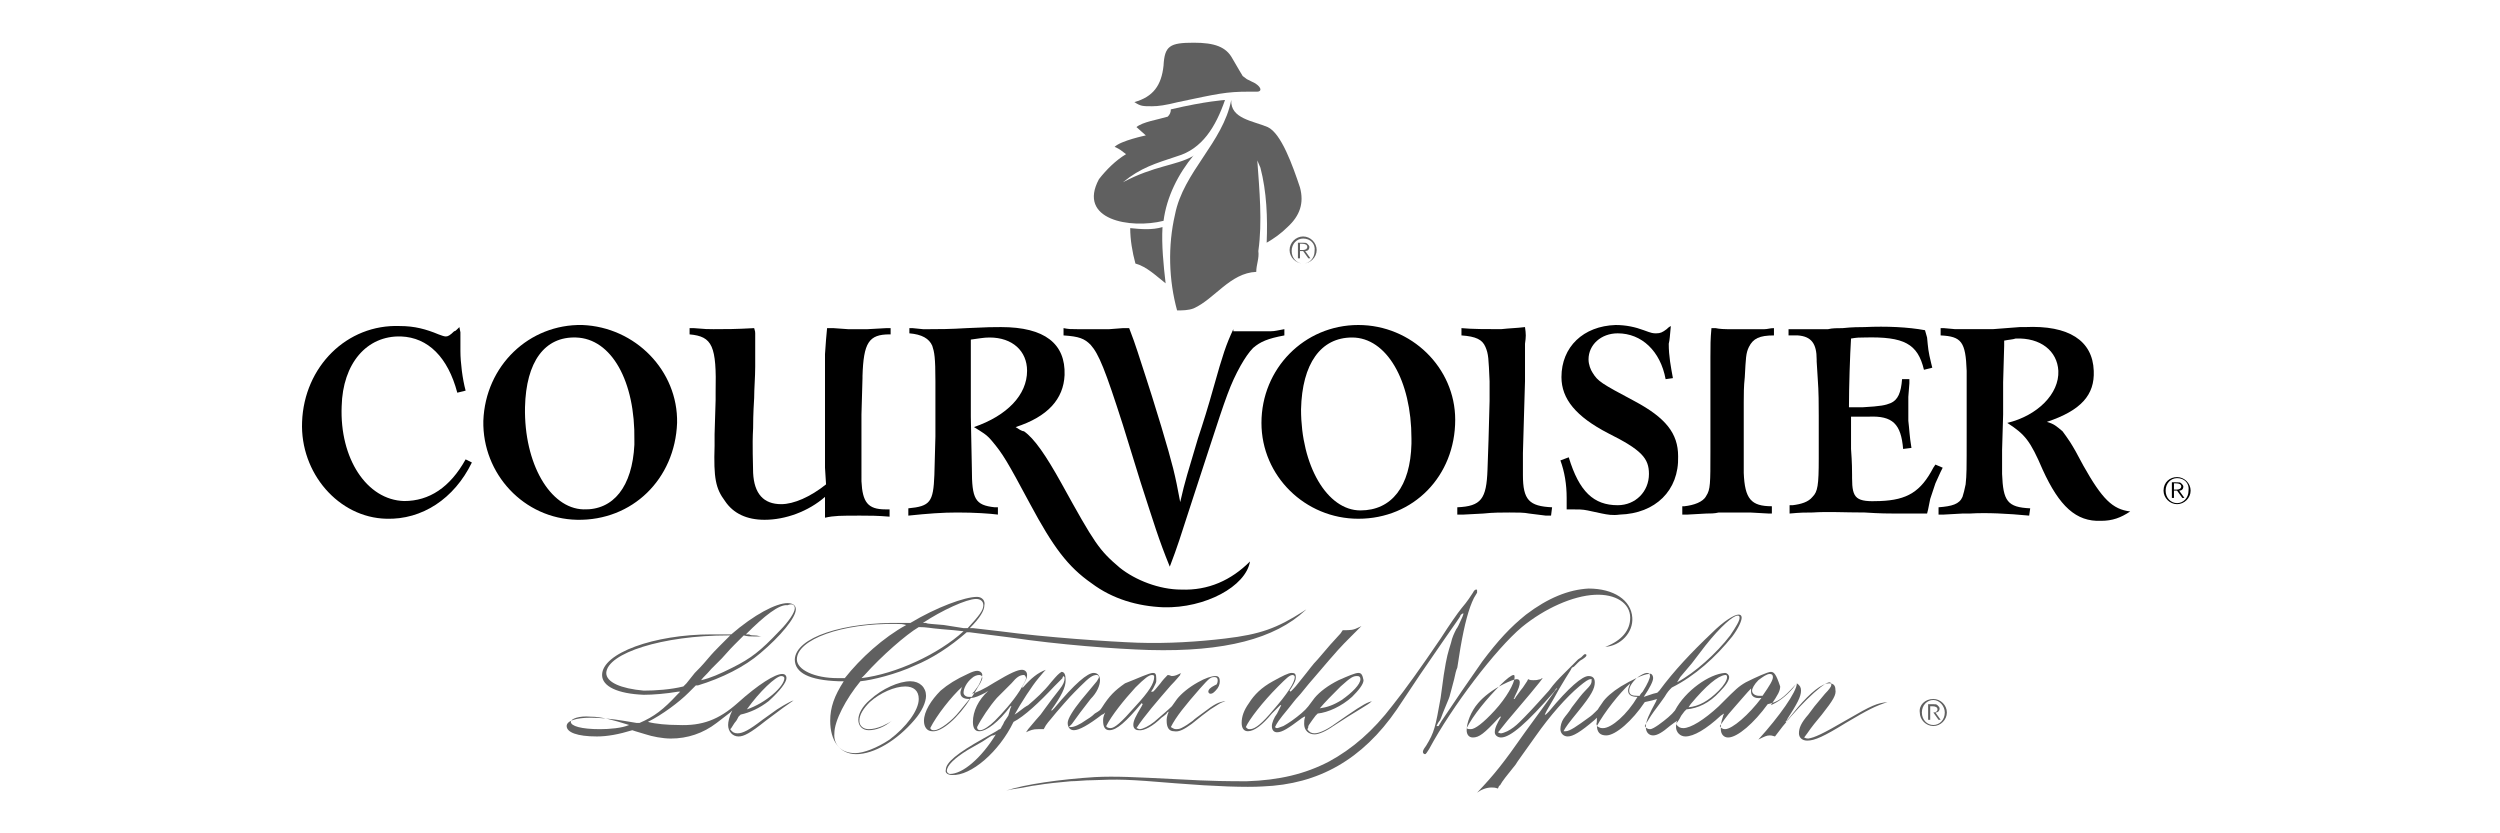
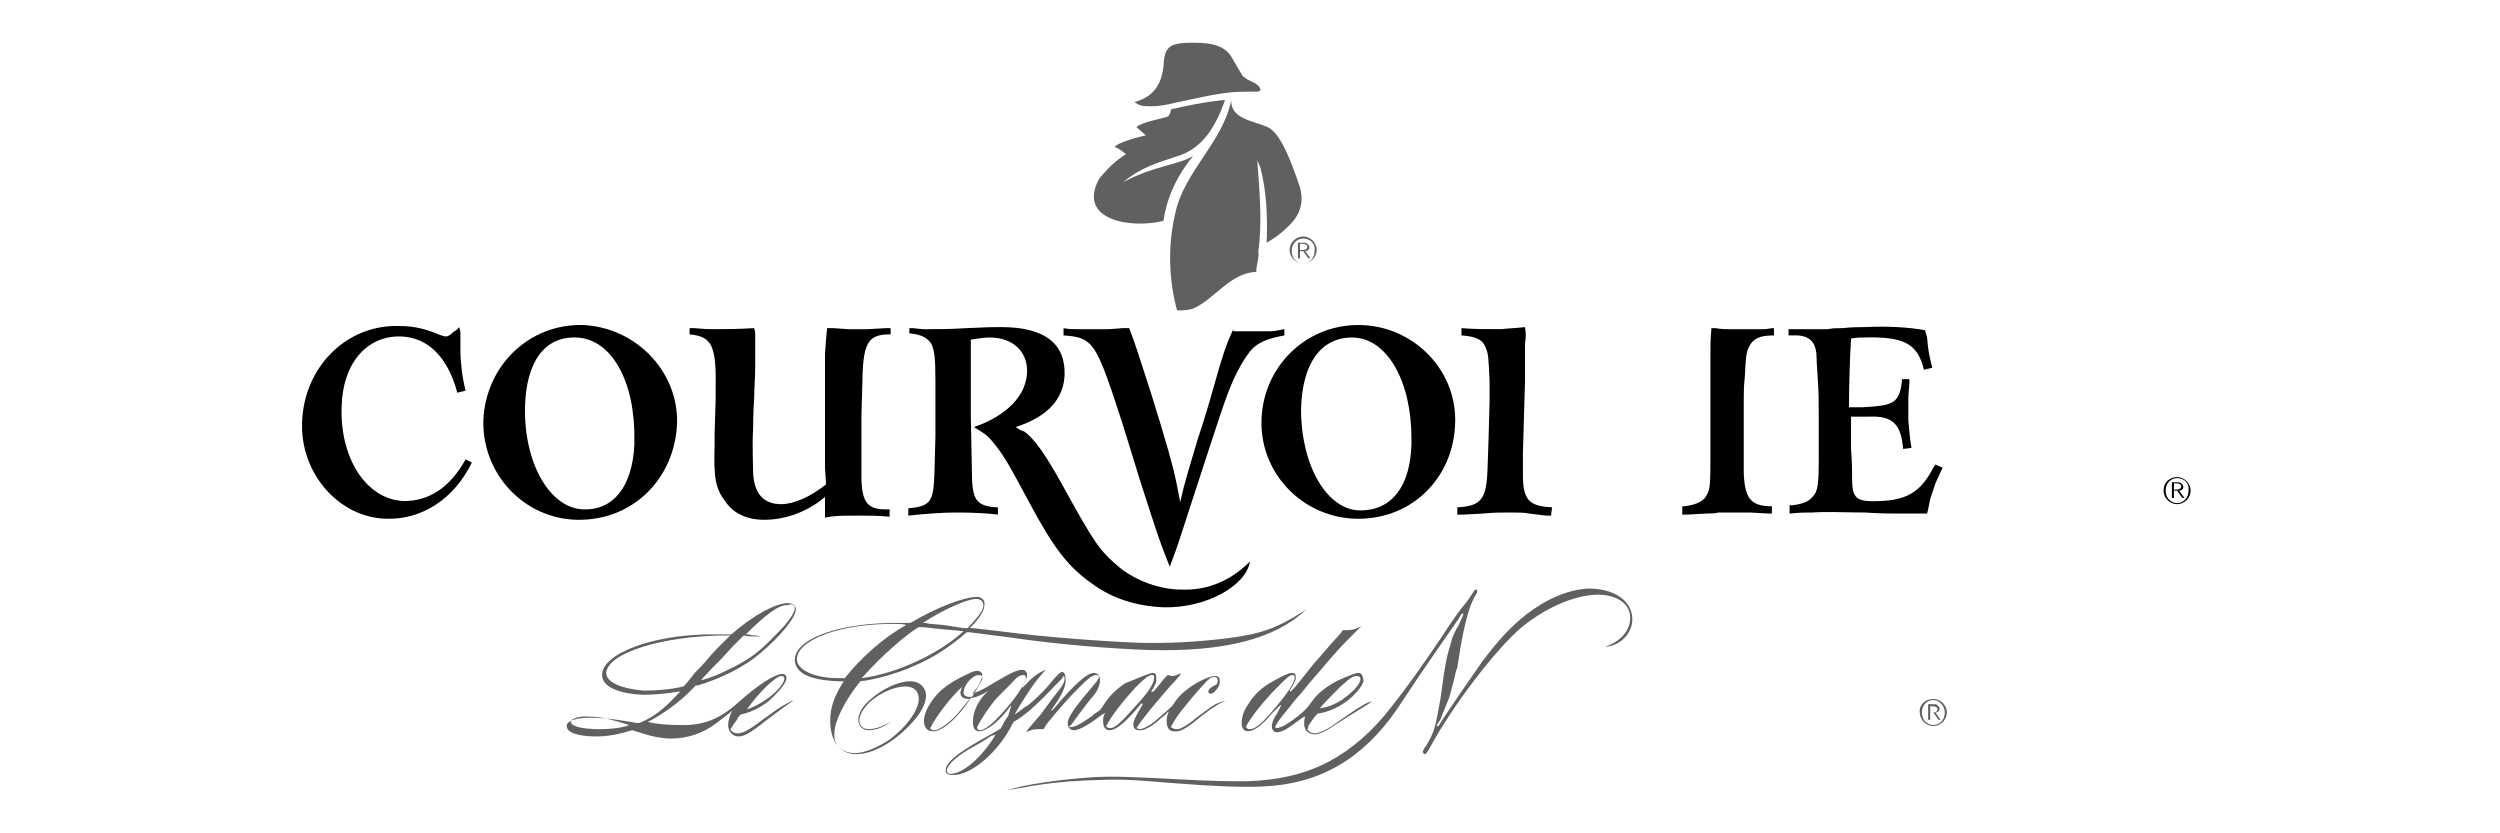
<svg xmlns="http://www.w3.org/2000/svg" version="1.1" id="Layer_1" x="0px" y="0px" viewBox="0 0 240 80" style="enable-background:new 0 0 240 80;" xml:space="preserve">
  <style type="text/css">
	.st0{fill:#606161;}
	.st1{fill-rule:evenodd;clip-rule:evenodd;fill:#FFFFFF;stroke:#231F20;stroke-width:0.662;stroke-miterlimit:2.613;}
	.st2{fill-rule:evenodd;clip-rule:evenodd;fill:#231F20;stroke:#231F20;stroke-width:0.53;stroke-miterlimit:2.613;}
	.st3{fill-rule:evenodd;clip-rule:evenodd;fill:#231F20;}
	.st4{fill-rule:evenodd;clip-rule:evenodd;fill:#FFFFFF;}
	.st5{fill-rule:evenodd;clip-rule:evenodd;}
	.st6{fill-rule:evenodd;clip-rule:evenodd;fill:#606060;}
</style>
  <path class="st5" d="M209,45.8c0.7,0,1.3,0.6,1.3,1.3c0,0.7-0.6,1.3-1.3,1.3c-0.7,0-1.3-0.6-1.3-1.3C207.7,46.3,208.3,45.8,209,45.8  L209,45.8L209,45.8L209,45.8z M209,45.9c-0.6,0-1.1,0.5-1.1,1.2c0,0.7,0.5,1.2,1.1,1.2c0.6,0,1.1-0.5,1.1-1.2  C210.2,46.4,209.7,45.9,209,45.9L209,45.9L209,45.9L209,45.9z M208.5,46.3h0.4c0.3,0,0.4,0,0.5,0.1c0.1,0.1,0.2,0.2,0.2,0.3  c0,0.3-0.2,0.4-0.4,0.4l0.5,0.7h-0.2l-0.5-0.7h-0.3v0.7h-0.2V46.3L208.5,46.3L208.5,46.3z M208.7,47h0.3c0.2,0,0.4-0.1,0.4-0.3  c0-0.2-0.2-0.3-0.5-0.3h-0.2V47L208.7,47z" />
  <path class="st5" d="M184.8,31.7c-1.6-0.3-3.7-0.4-5.8-0.3c-0.4,0-1.2,0-2.1,0.1c-0.5,0-1,0-1.4,0.1c-0.6,0-0.7,0-2.2,0  c-0.7,0-1.1,0-1.2,0c-0.1,0-0.2,0-0.4,0l0,0.6l0.4,0l0.5,0c1.3,0.1,1.8,0.8,1.8,2.3v0.2l0.1,1.6c0.1,1.3,0.1,2.6,0.1,3.6l0,4.1  c0,2.6-0.1,3.2-0.6,3.7c-0.4,0.5-1.1,0.7-1.9,0.8l-0.3,0l0,0.8c1.1-0.1,1.5-0.1,2.2-0.1c1.5-0.1,3,0,5,0c1.5,0.1,2.4,0.1,2.9,0.1  l2.4,0l0.7,0l0.1-0.4l0.2-1l0.5-1.5l0.5-1.1l0.2-0.4l-0.7-0.3l-0.2,0.3c-1.2,2.3-2.5,3.1-5.1,3.2c-2.3,0.1-2.7-0.2-2.7-2.2l0-0.3  c0-0.3,0-1.2-0.1-2.5c0-1.4,0-1.9,0-3.1l0.4,0l1.3,0c2.3-0.1,3.1,0.7,3.3,3.1l0.8-0.1c-0.2-1.2-0.2-1.8-0.3-2.6c0-0.7,0-1.5,0-2.3  l0.1-1.3l0-0.4l-0.7,0c-0.1,1.3-0.4,2-1.1,2.3c-0.5,0.2-0.9,0.3-2.7,0.4c-0.4,0-0.7,0-1.3,0c0-2,0.1-5,0.2-6.6  c0.6-0.1,0.8-0.1,1.3-0.1c3.8-0.1,5.1,0.6,5.7,3.1l0.8-0.2l-0.1-0.4c-0.3-1.2-0.3-1.5-0.4-2.5L184.8,31.7L184.8,31.7z" />
-   <path class="st5" d="M160.4,31.3c-0.2,0.1-0.3,0.2-0.4,0.3c-0.4,0.3-0.6,0.4-1,0.4c-0.3,0-0.4,0-1.2-0.3c-0.8-0.3-1.7-0.5-2.7-0.5  c-3.1,0.1-5.2,2.1-5.2,5c0,2.1,1.4,3.8,4.5,5.4c3.2,1.6,3.9,2.4,3.9,3.9c0,1.7-1.3,3-3,3c-2.3,0-3.7-1.3-4.7-4.6l-0.8,0.3  c0.4,1.1,0.6,2.3,0.6,3.6c0,0.4,0,0.6,0,1.1l0.4,0c0.8,0,1.1,0,1.6,0.1l1.4,0.3c0.5,0.1,1,0.2,1.7,0.1c3.4-0.1,5.7-2.3,5.6-5.6  c0-2.2-1.2-3.7-4.2-5.3c-3.2-1.7-3.5-1.9-4-2.7c-0.2-0.3-0.4-0.8-0.4-1.3c0-1.4,1.2-2.5,2.8-2.5c2.3,0,4.1,1.7,4.6,4.4l0.7-0.1  c-0.2-1.1-0.4-2.1-0.4-3.3C160.3,32.6,160.3,32.3,160.4,31.3L160.4,31.3z" />
  <path class="st5" d="M146.4,31.4c-0.8,0.1-1.4,0.1-2.3,0.2c-1.3,0-2.8,0-3.8-0.1l0,0.7c1.4,0.1,2,0.4,2.3,1.1  c0.3,0.7,0.3,1.1,0.4,3.3c0,0.9,0,1.5,0,1.9l-0.1,3.7l-0.1,2.9c-0.1,2.8-0.6,3.5-2.9,3.6l0,0.7l0.6,0l1.9-0.1  c0.9-0.1,1.8-0.1,2.5-0.1c0.8,0,1.4,0,1.9,0.1l1.6,0.2l0.5,0l0.1-0.8c-2.2-0.1-2.8-0.7-2.8-3.1c0-0.5,0-1.1,0-2.1l0.1-3.5l0.1-3.4  l0-2.5c0-0.4,0-0.7,0-1.1C146.5,32.3,146.5,32.1,146.4,31.4L146.4,31.4z" />
  <path class="st5" d="M118.4,31.6c-0.7,1.5-1,2.4-1.9,5.6c-0.5,1.8-1,3.4-1.5,4.9c-1,3.4-1.2,3.9-1.7,6.1c-0.5-2.7-0.7-3.5-1.8-7.2  c-0.7-2.3-1.2-3.9-1.5-4.8c-0.7-2.1-0.9-2.9-1.6-4.7l-0.6,0l-1.3,0.1H105l-1.6,0c-0.6,0-0.8,0-1.3-0.1l0,0.7c1.5,0.1,2,0.3,2.6,0.9  c0.8,0.9,1.4,2.4,3.1,7.7l1.7,5.5c1.3,4,1.7,5.4,2.8,8.1c0.8-2.1,0.9-2.5,2.2-6.5l1.6-4.9c1.6-4.9,2-6.1,3-7.9  c0.4-0.7,0.8-1.3,1.2-1.7c0.7-0.6,1.4-0.9,3-1.2l0-0.6c-0.6,0.1-0.9,0.2-1.3,0.2l-1,0l-1.1,0l-0.9,0H118.4L118.4,31.6z" />
  <path class="st5" d="M97.5,41c3.1-1,4.6-2.7,4.7-5c0.1-3-1.9-4.6-6.1-4.6c-0.7,0-1.3,0-3.3,0.1c-1.6,0.1-2.7,0.1-3.5,0.1  c-0.2,0-0.5,0-0.7,0l-1-0.1l-0.3,0l0,0.5c1.2,0.1,1.9,0.5,2.2,1.2c0.2,0.6,0.3,1.1,0.3,3.4c0,2.1,0,3.9,0,5.3l-0.1,3.7  c-0.1,2.6-0.4,3-2.5,3.2l0,0.7c1.9-0.2,3.3-0.3,4.7-0.3c1.7,0,3.1,0.1,3.9,0.2l0-0.7c-0.2,0-0.3,0-0.3,0c-1.9-0.2-2.2-0.8-2.2-3.7  l-0.1-5l0-3.9l0-1.8l0-1.2l0-0.5c0.8-0.1,1.2-0.2,1.8-0.2c2.2,0,3.6,1.3,3.6,3.2c0,2.3-1.9,4.3-5.1,5.4c0.8,0.5,1.2,0.7,1.7,1.3  c1.1,1.3,1.5,2,3.7,6.1c2.2,4.1,3.6,6,5.9,7.6c2,1.5,4.4,2.2,6.9,2.3c4,0.1,7.9-2,8.3-4.4c-1.8,1.8-4,2.8-6.6,2.7  c-2.1,0-4.4-0.9-5.9-2.1c-2-1.7-2.4-2.3-5.6-8.1c-1.5-2.7-2.6-4.3-3.6-5C98.1,41.4,97.8,41.2,97.5,41L97.5,41z" />
  <path class="st5" d="M79.3,46.5c-1.5,1.2-3.1,1.9-4.3,1.9c-1.7,0-2.6-1-2.7-3c0-0.9-0.1-2.6,0-4.3c0-0.4,0-1.3,0.1-2.9  c0-0.9,0.1-2,0.1-3c0-2.1,0-2.4,0-3.2c0-0.1,0-0.2-0.1-0.5c-1.8,0.1-2.7,0.1-3.9,0.1c-0.5,0-0.8,0-1.9-0.1l-0.4,0l0,0.6  c2.2,0.2,2.6,1.1,2.5,5.6l0,0.7l-0.1,3.3l0,1.1c-0.1,3.1,0.1,4.1,1,5.3c0.8,1.2,2.1,1.8,3.8,1.8c2,0,4.2-0.8,5.8-2.2l0,2  c0.9-0.2,1.5-0.2,3.4-0.2c0.9,0,1.6,0,2.8,0.1l0-0.7c-0.2,0-0.3,0-0.4,0c-1.7,0-2.2-0.7-2.3-2.7L82.7,44c0-0.9,0-2.3,0-4.2l0.1-3.5  l0-0.2c0.1-3.2,0.6-4,2.6-4h0.1l0-0.6l-0.4,0l-1.8,0.1l-1.9,0l-1.4-0.1l-0.6,0c-0.1,1-0.1,1.1-0.2,2.5l0,2.3l0,2c0,1.8,0,2.9,0,3.1  c0,0.6,0,1.7,0,3.5L79.3,46.5L79.3,46.5z" />
  <path class="st5" d="M44.1,31.4l-0.2,0.2c-0.1,0.1-0.2,0.2-0.3,0.2c-0.4,0.4-0.6,0.5-0.8,0.5c-0.2,0-0.4-0.1-0.7-0.2  c-1.2-0.5-2.3-0.8-3.7-0.8c-5.1-0.2-9.2,3.9-9.4,9.2c-0.2,4.9,3.5,9.2,8.1,9.3c3.4,0.1,6.5-1.9,8.2-5.4l-0.6-0.3  c-1.5,2.7-3.5,4-5.9,4c-3.6-0.1-6.2-4.1-6-9.1c0.1-4.1,2.4-6.8,5.7-6.7c2.6,0.1,4.5,2,5.4,5.4l0.8-0.2c-0.3-1.1-0.5-2.7-0.5-3.8  l0-1.8L44.1,31.4L44.1,31.4z" />
  <path class="st5" d="M164.3,31.5c-0.1,1.1-0.1,1.6-0.1,2.8l0,2.2l0,3.4l0,3.5c0,3,0,3.6-0.4,4.2c-0.3,0.6-1.2,0.9-2.1,1l-0.2,0  l0,0.8l0.5,0l1.8-0.1c0.4,0,0.8,0,1.2-0.1c1.1,0,2.2,0,3,0l1.8,0.1h0.3l0-0.7c-2,0-2.6-0.7-2.7-3.2v-0.2l0-2.9c0-2.1,0-3.4,0-3.7  c0-0.7,0-1.5,0.1-2.4c0.1-1.8,0.1-2.3,0.4-2.9c0.4-0.8,1-1.1,2.4-1.1l0-0.7c-0.4,0-0.6,0.1-0.9,0.1c-0.5,0-1,0-2.5,0  c-0.5,0-0.9,0-1.1,0c-0.7,0-1.1-0.1-1.1-0.1h0L164.3,31.5L164.3,31.5z" />
-   <path class="st5" d="M196.5,40.5c3.3-1.1,4.6-2.6,4.5-4.9c-0.1-2.9-2.4-4.4-6.6-4.2l-0.5,0l-2.6,0.2c-0.3,0-0.5,0-0.8,0  c-1,0-2.1,0-2.8,0l-1.1-0.1l-0.3,0l0,0.7c2,0.1,2.4,0.6,2.5,3.4l0,0.2c0,1.2,0,2.1,0,2.6l0,3.1c0,3.8,0,4-0.1,5  c-0.1,0.5-0.2,0.9-0.3,1.2c-0.3,0.7-1,0.9-2.3,1l0,0.7l0.5,0l1.8-0.1l0.7,0c1.6-0.1,3.6,0,5.7,0.2l0.1-0.7c-2.2-0.1-2.6-0.7-2.7-3.3  l0-0.4c0-0.9,0-1.6,0-1.9l0.1-3.4l0-3.1l0.1-3.5l0-0.5c0.5-0.1,0.8-0.1,1.1-0.2c2.4-0.1,4,1.2,4.1,3.1c0.1,2.2-2,4.3-4.9,5  c1.7,1.1,2.2,1.7,3.4,4.5c1.6,3.5,3.2,5,5.6,4.9c1.1,0,1.9-0.3,2.8-0.9c-1.7-0.2-2.7-1.2-4.5-4.4c-1.2-2.3-1.5-2.6-2-3.3  C197.4,40.9,197.2,40.7,196.5,40.5L196.5,40.5z" />
  <path class="st5" d="M129.8,32.4c3.3,0,5.7,4.1,5.7,9.7v0.5c-0.1,4.1-1.9,6.4-4.9,6.4c-3.2,0-5.7-4.3-5.7-9.7  C125,34.9,126.8,32.4,129.8,32.4L129.8,32.4z M130.4,31.2c-5.2,0-9.3,4.2-9.3,9.4c0,5.1,4.2,9.2,9.3,9.2c5.3,0,9.3-4.1,9.3-9.5  C139.7,35.3,135.5,31.2,130.4,31.2L130.4,31.2z" />
  <path class="st5" d="M55.3,32.4c3.4,0.1,5.7,4.2,5.6,9.9l0,0.4c-0.2,4-2,6.3-4.9,6.2c-3.2-0.1-5.7-4.4-5.6-9.8  C50.5,34.7,52.3,32.3,55.3,32.4L55.3,32.4z M55.9,31.2c-5.1-0.1-9.3,3.9-9.5,9.2c-0.1,5.1,3.9,9.4,9,9.5c5.3,0.1,9.4-3.9,9.6-9.3  C65.1,35.6,61,31.4,55.9,31.2L55.9,31.2z" />
  <path class="st6" d="M117.6,9.6c-0.9,2.6-2.2,4.7-4.6,5.4c-2.1,0.7-3.5,1.1-5.2,2.5c3-1.6,5.1-1.6,6.7-2.5l0.1-0.1  c-1.5,1.8-2.6,4-2.9,6.3c-3.2,0.8-8.3-0.1-6.2-4c0.7-0.9,1.6-1.8,2.6-2.4c-0.4-0.3-0.6-0.5-1.1-0.7c0.6-0.6,3-1.1,3-1.1l-0.9-0.8  c0.6-0.5,2-0.7,3-1c0.2-0.2,0.3-0.4,0.3-0.7C115.8,9.7,117.6,9.6,117.6,9.6L117.6,9.6z" />
  <path class="st6" d="M121.7,12.2c1.3,0.6,2.4,3.7,3.1,5.8c0.4,1.5,0,2.7-1.2,3.8c-0.6,0.6-1.3,1.1-2,1.5c0.1-2.4,0-4.9-0.6-7.2  l-0.3-0.7c0.2,2.8,0.5,5.9,0.1,8.7c0.1,0.7-0.2,1.3-0.2,2c-2.5,0.1-4,2.6-6,3.5c-0.5,0.2-1.1,0.2-1.6,0.2c-0.8-2.9-0.9-6.2-0.2-9.2  c0.8-4.1,4.6-6.9,5.4-11C118.1,11.4,120.3,11.6,121.7,12.2L121.7,12.2z" />
-   <path class="st6" d="M111.6,21.8c-0.1,1.7,0.1,3.7,0.3,5.4c-0.9-0.7-1.8-1.6-2.9-1.9c-0.3-1.1-0.5-2.3-0.5-3.4  C109.5,22,110.6,22.1,111.6,21.8L111.6,21.8z" />
  <path class="st6" d="M119.7,7.6l-0.4-0.3L119,6.8l-0.7-1.2c-0.6-1.1-1.7-1.5-3.7-1.5c-2.3,0-2.8,0.3-2.9,2.2c-0.2,1.9-1,3-2.8,3.5  c0.6,0.4,0.8,0.4,1.7,0.4c0.6,0,1.3-0.1,2.5-0.4c3.8-0.8,4.6-1,6.8-1c0.3,0,0.5,0,0.7,0l0.1,0c0.2,0,0.3-0.1,0.3-0.2  c0-0.2-0.2-0.4-0.5-0.6L119.7,7.6L119.7,7.6z" />
  <path class="st6" d="M125.1,22.7c0.7,0,1.3,0.6,1.3,1.3c0,0.7-0.6,1.3-1.3,1.3c-0.7,0-1.3-0.6-1.3-1.3  C123.8,23.3,124.4,22.7,125.1,22.7L125.1,22.7L125.1,22.7L125.1,22.7z M125.1,22.9c-0.6,0-1.1,0.5-1.1,1.2c0,0.7,0.5,1.2,1.1,1.2  c0.6,0,1.1-0.5,1.1-1.2C126.3,23.4,125.8,22.9,125.1,22.9L125.1,22.9L125.1,22.9L125.1,22.9z M124.6,23.3h0.4c0.3,0,0.4,0,0.5,0.1  c0.1,0.1,0.2,0.2,0.2,0.3c0,0.3-0.2,0.4-0.4,0.4l0.5,0.7h-0.2l-0.5-0.7h-0.3v0.7h-0.2V23.3L124.6,23.3L124.6,23.3z M124.8,24h0.3  c0.2,0,0.4-0.1,0.4-0.3c0-0.2-0.2-0.3-0.5-0.3h-0.2V24L124.8,24z" />
  <path class="st6" d="M185.6,67.1c0.7,0,1.3,0.6,1.3,1.3c0,0.7-0.6,1.3-1.3,1.3c-0.7,0-1.3-0.6-1.3-1.3  C184.2,67.7,184.8,67.1,185.6,67.1L185.6,67.1L185.6,67.1L185.6,67.1z M185.6,67.2c-0.6,0-1.1,0.5-1.1,1.2c0,0.7,0.5,1.2,1.1,1.2  c0.6,0,1.1-0.5,1.1-1.2C186.7,67.8,186.2,67.2,185.6,67.2L185.6,67.2L185.6,67.2L185.6,67.2z M185.1,67.6h0.4c0.3,0,0.4,0,0.5,0.1  c0.1,0.1,0.2,0.2,0.2,0.3c0,0.3-0.2,0.4-0.4,0.4l0.5,0.7h-0.2l-0.5-0.7h-0.3v0.7h-0.2V67.6L185.1,67.6L185.1,67.6z M185.3,68.4h0.3  c0.2,0,0.4-0.1,0.4-0.3c0-0.2-0.2-0.3-0.5-0.3h-0.2V68.4L185.3,68.4z" />
  <path class="st6" d="M96.6,75.9l0.4-0.1c1.4-0.2,2.2-0.4,2.4-0.4c1.2-0.2,2.3-0.3,3.4-0.4c0.6,0,1.3-0.1,2.1-0.1  c2.5-0.1,3.2-0.1,8,0.3c3.7,0.3,6.8,0.4,8.3,0.3c5.4-0.2,9.6-2.6,12.9-7.4l2.2-3.3l2.2-3.2c1.1-1.6,1.7-2.4,1.7-2.5  c0-0.1,0.1-0.1,0.2-0.2l0.1,0l-0.1,0.3c-0.3,0.7-0.5,1.1-0.6,1.2c-0.2,0.4-0.4,0.8-0.5,1.3c-0.3,1-0.4,1.2-0.7,3.1l-0.3,2.2  c-0.5,2.8-0.6,3.3-1.4,4.6c-0.3,0.4-0.3,0.5-0.3,0.6c0,0.1,0.1,0.2,0.2,0.2c0.1,0,0.2-0.2,0.4-0.5c2.2-4.1,6.4-9.6,8.9-11.7  c2.2-1.8,4.9-3,7-3.1c2-0.1,3.4,0.8,3.4,2.2c0,1.2-0.8,2.2-2.4,2.8c1.5-0.1,2.7-1.4,2.6-2.8c-0.1-1.7-1.8-2.8-4.2-2.8  c-1.9,0.1-3.9,0.9-6,2.5c-1.5,1.2-2.7,2.5-4.2,4.5c-1.2,1.7-2.7,3.9-3.9,5.7l-0.3,0.5l-0.2,0c0.1-0.2,0.2-0.4,0.3-0.5  c0.1-0.1,0.2-0.5,0.5-1.2c0.3-0.7,0.5-1.2,0.5-1.3c0.1-0.3,0.2-0.8,0.4-1.5c0.1-0.5,0.2-0.9,0.3-1.1l0.3-1.9  c0.4-2.3,0.8-3.8,1.3-4.8l0.3-0.5c0-0.1,0-0.1,0-0.2c0-0.1,0-0.1-0.1-0.1c-0.1,0-0.2,0.1-0.3,0.3c-0.2,0.3-0.5,0.8-1.1,1.5  c-0.4,0.5-1.1,1.5-2,2.9c-1.9,2.8-3.4,4.9-4.6,6.4c-1.9,2.5-3.9,4.2-6.1,5.4c-2.3,1.2-4.8,1.8-7.9,1.9c-1.6,0-3.3,0-6.8-0.2  c-4-0.2-5.8-0.3-7.8-0.2C101.9,74.8,98.3,75.3,96.6,75.9L96.6,75.9z" />
  <path class="st6" d="M76.3,58.4c0,0.4-0.6,1.3-1.5,2.2c-1.8,1.9-2.7,2.6-4.5,3.5c-1.2,0.6-2.1,1-3,1.2c0.3-0.4,0.4-0.4,1-1.1  c0.4-0.4,0.7-0.7,1-1c0.7-0.8,1.1-1.2,1.2-1.3c0.4-0.4,0.7-0.7,0.8-0.8c0,0,0.1-0.1,0.1-0.1c0.4,0.1,0.6,0.1,1,0.1  c0.2,0,0.4,0,0.5,0c0,0,0.1,0,0.2,0c-0.2,0-0.3-0.1-0.7-0.1c-0.2,0-0.3,0-0.5-0.1l-0.3,0c1.8-1.8,3.2-2.9,4-2.8  C76.1,57.9,76.3,58.1,76.3,58.4L76.3,58.4z M58.2,64.6c0.1-1.9,5.4-3.6,11.7-3.6h0.2l-0.2,0.2l-0.8,0.8c-0.3,0.3-0.7,0.7-1.2,1.3  c-0.5,0.6-0.9,1-1.2,1.3l-0.8,1l-0.3,0.3l0,0c-1.2,0.3-2.7,0.4-3.8,0.4C59.6,66.1,58.2,65.5,58.2,64.6L58.2,64.6z M54.8,69.3  c0-0.3,0.8-0.6,1.9-0.5c1,0,2.1,0.3,3.7,0.8c-0.7,0.3-1.9,0.4-2.8,0.4C55.8,70,54.8,69.7,54.8,69.3L54.8,69.3z M75.3,65.1  c0,0.8-1.8,2.4-3.6,3c1.2-1.7,2.8-3.2,3.3-3.2C75.2,64.9,75.3,65,75.3,65.1L75.3,65.1z M75.5,65.1c0-0.3-0.2-0.4-0.4-0.4  c-0.7,0-2.3,1-4.3,2.8c-1.8,1.6-3.4,2.2-5.7,2.1c-1,0-2.2-0.1-2.9-0.3c1.4-0.7,3-1.9,3.9-2.8l0.5-0.5l0.2-0.2l0.2,0  c2.3-0.7,4.5-1.8,6-3.1c1.9-1.6,3.4-3.4,3.4-4.2c0-0.4-0.3-0.6-0.8-0.6c-1.1,0-3.2,1.1-5.4,3l-0.2,0l-1.7,0  c-5.5,0-10.5,1.8-10.5,3.9c0,1.1,1.5,1.8,4,1.9c0.9,0,2.1-0.1,3.3-0.3l0.2,0l-0.3,0.3c-1.3,1.4-2.2,2.1-3.6,2.7l-0.3,0l-1.2-0.2  c-1.2-0.2-2.4-0.3-3.2-0.3c-1.4,0-2.3,0.3-2.3,0.8c0,0.6,1,1,2.9,1c1,0,2.1-0.2,3.4-0.6l0.3,0.1l1,0.3c0.6,0.2,1.6,0.4,2.4,0.4  c1.6,0,3.1-0.5,4.4-1.5l1.3-1l0.2-0.2c-0.3,0.6-0.4,1.1-0.4,1.4c0,0.6,0.4,1.1,1,1.1c0.5,0,1.1-0.3,2.6-1.5c1.6-1.2,2-1.5,2.6-1.9  l0.1-0.1c-0.1,0.1-0.2,0.1-0.2,0.1c-0.6,0.3-1.1,0.6-1.4,0.8l-1.4,1c-1.3,1-1.9,1.3-2.4,1.3c-0.3,0-0.5-0.1-0.7-0.4l0.1-0.1  c0.2-0.3,0.3-0.5,0.4-0.6c0.1-0.1,0.2-0.3,0.3-0.5l0.2-0.2c0.9-0.2,1.8-0.6,2.7-1.3C74.9,66.3,75.5,65.5,75.5,65.1L75.5,65.1z" />
  <path class="st6" d="M76.5,63.3c0-1.9,4.3-3.5,9.6-3.4c0.4,0,0.5,0,0.9,0.1c-2.2,1.2-4.4,3.2-5.9,5.1c-0.3,0-0.5,0-0.7,0  C78.2,65.1,76.5,64.3,76.5,63.3L76.5,63.3z M93.7,57.5c0.4,0,0.7,0.2,0.7,0.6c0,0.5-0.4,1-1.5,2.2l-0.4,0L90.6,60  c-1-0.1-1.6-0.1-1.7-0.2l-0.3,0C90.4,58.6,92.8,57.5,93.7,57.5L93.7,57.5z M93.8,57.3c-1.2,0-3.9,1-6.4,2.5c-0.4,0-0.6,0-0.8,0  c-5.7-0.1-10.2,1.4-10.3,3.5c0,1.3,1.4,2,4.2,2.1l0.5,0c-0.9,1.4-1.3,2.5-1.3,3.8c0,1.9,0.9,3.2,2.5,3.2c1.7,0,3.9-1.3,5.6-3.3  c0.7-0.8,1.1-1.7,1.1-2.3c0-0.8-0.6-1.4-1.5-1.4c-1.1,0-2.7,0.7-3.9,1.8c-0.7,0.6-1.1,1.3-1.1,1.9c0,0.6,0.4,1,1,1  c0.7,0,1.5-0.3,2.2-0.9l-0.3,0.2l-0.6,0.3c-0.5,0.2-0.9,0.3-1.3,0.3c-0.5,0-0.9-0.3-0.9-0.8c0-0.6,0.4-1.2,1-1.8  c1-0.9,2.4-1.5,3.4-1.5c0.8,0,1.3,0.4,1.3,1.2c0,1.1-1.2,2.7-2.8,3.9c-1.2,0.8-2.5,1.3-3.3,1.3c-1.3,0-2.1-0.8-2-1.9  c0-1.2,1.1-3.3,2.5-5c1.1-0.1,3.5-0.7,5.2-1.5c1.7-0.7,3.4-1.8,5-3.2l-0.3-0.1c-2.4,2.2-6.5,4.1-9.8,4.5l0.3-0.3  c1.6-1.8,4-3.9,5.2-4.6c0.8,0,1,0.1,2.2,0.2c1.1,0.1,1.3,0.1,2.1,0.2l0.3,0.1l0.3,0l3.9,0.5c4.7,0.7,10.1,1.1,13.3,1.2  c7.3,0.2,12.1-1.1,15-3.8l0.1-0.1l-0.3,0.2c-2.5,1.6-4.1,2.2-7.5,2.6c-2.5,0.3-5.5,0.5-8.4,0.4c-2.7-0.1-8.7-0.5-13.2-1.1l-2.6-0.3  l-0.3,0c1-1,1.4-1.7,1.4-2.2C94.6,57.7,94.3,57.3,93.8,57.3L93.8,57.3z" />
  <path class="st6" d="M89.7,70.1c0.5,0,1.7-0.9,2.4-1.8l0.9-1.1l0.1-0.1H93c-0.5,0-0.8-0.2-0.8-0.6c0-0.1,0-0.1,0.1-0.4  c0,0,0-0.1,0.1-0.2c-1.1,1-2.5,2.8-3.1,4C89.4,70.1,89.5,70.1,89.7,70.1L89.7,70.1z M94.3,65.1c0-0.2-0.1-0.3-0.3-0.3  c-0.2,0-0.5,0.1-0.7,0.3c-0.5,0.4-0.8,1-0.8,1.4c0,0.2,0.2,0.4,0.5,0.4c0.1,0,0.1,0,0.3,0l0.2-0.3l0.3-0.5c0,0,0.1-0.2,0.3-0.5  C94.2,65.4,94.3,65.2,94.3,65.1L94.3,65.1z M94.1,70.1c0.3,0,0.9-0.4,1.4-0.9c0.7-0.7,1.7-1.8,2.4-2.9c0.3-0.5,0.6-1,0.6-1.2  c0-0.1-0.1-0.3-0.2-0.3c-0.4,0-0.7,0.2-1.2,0.8l-1.4,1.4c-0.7,0.8-1.5,2-1.9,2.8C93.8,70,93.9,70.1,94.1,70.1L94.1,70.1z M91.2,74.3  c1.2,0,3-1.5,4.4-3.8c-0.2,0.1-0.2,0.1-0.3,0.1c-0.1,0-0.4,0.2-1,0.6L92.9,72c-1.3,0.8-2,1.5-2,2C90.9,74.2,91.1,74.3,91.2,74.3  L91.2,74.3z M110.6,64.8c0.2,0,0.2,0.1,0.2,0.2c0,0.6-0.5,1.4-1.8,2.8c-1.4,1.6-2,2.1-2.4,2.1c-0.2,0-0.4-0.1-0.4-0.2  c0.5-1,1.7-2.5,2.8-3.7C109.9,65.1,110.3,64.8,110.6,64.8L110.6,64.8z M110.7,64.6c0.2,0,0.3,0.1,0.3,0.5c0,0.1,0,0.2,0,0.3  c0,0,0,0.1-0.1,0.3l-0.2,0.4l-0.2,0.3l0.2,0l0.2-0.2l0.5-0.6c0,0,0.2-0.3,0.6-0.7c0,0,0.1-0.1,0.1-0.1c0.2,0,0.3,0.1,0.4,0.1  c0.3,0,0.5-0.1,0.9-0.3c-0.1,0.1-0.1,0.1-0.1,0.2c-0.1,0.1-0.4,0.5-0.9,1c-1.3,1.5-2.6,3-3.3,4.1c0.1,0,0.2,0.1,0.3,0.1  c0.3,0,0.9-0.3,1.4-0.7c0.7-0.6,1.4-1.2,1.7-1.5l0.5-0.7c0.4-0.5,1.1-1.1,2-1.6c0.7-0.4,1.3-0.6,1.7-0.6c0.3,0,0.4,0.2,0.4,0.5  c0,0.3-0.1,0.6-0.4,0.9c-0.2,0.2-0.3,0.3-0.5,0.3c-0.1,0-0.2-0.1-0.2-0.2c0-0.2,0.2-0.4,0.6-0.6l0.2-0.1c0.1-0.2,0.1-0.3,0.1-0.4  c0-0.2-0.1-0.3-0.3-0.3c-0.4,0-0.5,0.1-1.4,1.1c-1.4,1.6-2.3,2.7-2.8,3.7c0.2,0.1,0.3,0.2,0.5,0.2c0.1,0,0.3,0,0.5-0.1  c0.4-0.2,0.7-0.4,1.1-0.7c0.2-0.2,0.5-0.4,0.9-0.7c1.3-1,1.6-1.1,2.3-1.2c-0.1,0-0.2,0.1-0.3,0.1c-0.3,0.1-0.4,0.2-1.2,0.7l-0.8,0.6  l-1,0.8c-0.7,0.5-1.2,0.8-1.7,0.7c-0.5,0-0.7-0.4-0.7-1c0-0.2,0-0.4,0.2-0.9c-0.1,0.1-0.2,0.1-0.2,0.2c0,0-0.2,0.2-0.5,0.4  c-0.8,0.8-1.7,1.3-2.2,1.2c-0.3,0-0.5-0.2-0.5-0.5c0-0.4,0.2-0.8,0.8-1.8l0.1-0.2l-0.1-0.1c-1.5,1.8-2.4,2.6-3.1,2.6  c-0.4,0-0.6-0.3-0.6-0.9c0-0.2,0-0.4,0.2-0.8c-0.1,0.1-0.2,0.2-0.3,0.2c-1.3,1-2.2,1.5-2.7,1.5c-0.4,0-0.6-0.3-0.6-0.7  c0-0.4,0.5-1.2,1.3-2.2l1-1.2l0.5-0.6c0.1-0.2,0.2-0.3,0.2-0.4c0-0.1-0.1-0.2-0.2-0.2c-0.4,0-0.7,0.2-1.6,1.1c-0.9,0.9-1,1-2.3,2.5  c-0.8,1-0.9,1-1.2,1.6C99.9,70,99.8,70,99.6,70c-0.4,0-0.7,0.1-1.1,0.3l0.2-0.3c0.6-0.7,1-1.2,1.2-1.4c0.2-0.3,0.6-0.8,1.1-1.5  l0.7-0.9c0.4-0.5,0.5-0.8,0.5-1.1c0-0.1,0-0.1-0.1-0.2c-0.1,0.1-0.1,0.1-0.1,0.2c-0.1,0.1-0.4,0.4-0.8,0.8c-1.4,1.5-2.9,2.9-3.9,3.4  c-1.4,2.9-4.1,5.2-5.9,5.1c-0.4,0-0.7-0.2-0.6-0.5c0-0.7,1.1-1.6,3.6-3c0.7-0.4,1.1-0.6,1.4-0.8c0,0,0.1-0.1,0.2-0.1  c0.1-0.1,0.1-0.1,0.1-0.1c0-0.1,0.2-0.3,0.3-0.6l0.4-0.6L97,68l0.1-0.2h-0.1c-1.1,1.5-2.3,2.4-3,2.4c-0.4,0-0.6-0.3-0.6-0.9  c0-1,0.5-2.1,1.5-3c-0.1,0.1-0.2,0.1-0.3,0.2c-0.6,0.3-1,0.5-1.4,0.5c-1.2,1.9-2.8,3.3-3.7,3.2c-0.5,0-0.8-0.4-0.8-1  c0-0.9,0.7-2,1.6-2.9c0.7-0.6,1.5-1.1,2.6-1.6c0.4-0.2,0.7-0.3,0.9-0.3h0c0.3,0,0.5,0.2,0.5,0.4c0,0.2-0.2,0.8-0.5,1.2l-0.3,0.4  l-0.2,0.2c0.4-0.1,1.1-0.4,2.2-1.1c1.5-0.9,2.2-1.2,2.6-1.2c0.3,0,0.5,0.2,0.5,0.5c0,0.3-0.1,0.5-0.5,1.2l0.1,0  c0.8-0.9,1.4-1.4,2.2-1.7c-0.1,0.1-0.1,0.1-0.1,0.1c0,0-0.2,0.2-0.6,0.7c-0.6,0.7-1.7,2.4-2.3,3.5l0.3-0.2c0.5-0.4,0.8-0.6,1-0.7  c0.7-0.6,1.5-1.3,2.2-2.2c0.6-0.7,0.7-0.8,1-1c0.3,0,0.4,0.3,0.4,0.8c0,0.7-0.4,1.5-1.4,2.9l0.1,0l0.2-0.2c2-2.4,3.2-3.4,3.8-3.4  c0.4,0,0.6,0.3,0.6,0.7c0,0.5-0.3,1.2-0.9,1.8l-1,1.3l-0.8,1.1l-0.3,0.3c0.1,0,0.2,0,0.2,0c0.3,0,0.8-0.2,1.5-0.7  c0.5-0.3,0.7-0.5,0.8-0.6c0.5-0.3,0.5-0.3,0.7-0.6c0.7-1.1,1.2-1.6,2.2-2.3C109.3,65.1,110.3,64.6,110.7,64.6L110.7,64.6z" />
  <path class="st6" d="M124.1,64.8c0.1,0,0.2,0.1,0.2,0.2c0,0.5-0.7,1.6-2.1,3.2c-1,1.2-1.7,1.8-2.2,1.8c-0.2,0-0.2,0-0.4-0.2  c0.3-0.7,1.6-2.4,3.1-3.9C123.5,65.1,123.8,64.8,124.1,64.8L124.1,64.8z M130.3,64.9c0.2,0,0.3,0.1,0.3,0.3c0,0.5-0.8,1.3-1.8,2  c-0.8,0.5-1.4,0.7-2.1,0.8c0.5-0.6,1.1-1.2,2-2.1C129.7,65,129.9,64.9,130.3,64.9L130.3,64.9z M130.4,64.6c-0.3,0-1,0.3-1.9,0.7  c-1,0.5-1.8,1.1-2.3,1.7l-0.6,0.8c-0.3,0.4-0.9,0.9-1.6,1.4c-0.3,0.2-0.6,0.4-0.8,0.5c-0.3,0.1-0.5,0.2-0.6,0.2  c-0.1,0-0.1,0-0.2-0.1c0.2-0.4,0.3-0.6,1.3-1.8c0.4-0.5,0.7-0.9,0.9-1.1c0.3-0.3,0.8-1,1.6-1.9c2.3-2.7,2.5-2.9,3.5-3.9  c0.2-0.2,0.4-0.4,0.8-0.8l0.2-0.2l-0.2,0.1c-0.6,0.3-0.8,0.3-1.6,0.3l-0.2,0.3l-1,1.1l-1.2,1.4c-0.5,0.5-0.9,1.1-1.4,1.7  c-0.7,0.9-0.8,1-1.2,1.4l-0.1-0.1l0.2-0.3c0.3-0.5,0.4-0.7,0.4-1c0-0.3-0.1-0.4-0.4-0.4c-0.3,0-0.9,0.3-1.8,0.8  c-1.1,0.6-1.8,1.3-2.3,2.1c-0.5,0.7-0.7,1.3-0.7,1.9c0,0.5,0.2,0.8,0.6,0.8c0.6,0,1.4-0.6,2.3-1.7l0.6-0.6l0.2-0.2l0.1,0l-0.1,0.2  l-0.3,0.6c-0.3,0.4-0.5,0.9-0.5,1.2c0,0.4,0.2,0.6,0.5,0.6c0.5,0,1.1-0.4,2.3-1.3c0.1-0.1,0.2-0.1,0.3-0.2l0.1,0  c-0.1,0.3-0.1,0.4-0.1,0.7c0,0.6,0.4,1,1,1c0.4,0,1.1-0.3,1.8-0.8l1.4-0.9l1.3-0.8c0.5-0.3,0.8-0.5,0.9-0.6c0,0,0.1-0.1,0.2-0.1  c-0.5,0.1-0.9,0.3-2.5,1.4l-1.3,0.9c-0.7,0.5-1.4,0.8-1.8,0.8c-0.3,0-0.5-0.1-0.7-0.4c0.1-0.1,0.1-0.2,0.1-0.3c0,0,0.1-0.2,0.4-0.6  l0.3-0.4l0.2-0.2c1-0.1,2.3-0.7,3.3-1.6c0.6-0.6,1.1-1.2,1.1-1.6C130.8,64.8,130.7,64.6,130.4,64.6L130.4,64.6z" />
-   <path class="st6" d="M145.3,64.8c0.1,0,0.1,0.1,0.1,0.2c0,0.6-0.8,2-1.9,3.2c-1.1,1.2-1.9,1.8-2.3,1.8c-0.2,0-0.3,0-0.4-0.1  c0.6-1.2,1.9-2.8,3.3-4.2C144.6,65.2,145.1,64.8,145.3,64.8L145.3,64.8z M153.9,69.9c-0.2,0-0.3,0-0.6-0.2c0.7-1.3,2.2-3.2,3.2-4.1  c-0.1,0.3-0.2,0.5-0.2,0.7c0,0.4,0.3,0.6,0.9,0.6C156.2,68.6,154.7,69.9,153.9,69.9L153.9,69.9z M158.1,64.6c0.2,0,0.3,0.1,0.3,0.3  c0,0.2-0.2,0.7-0.7,1.5c-0.1,0.1-0.2,0.2-0.3,0.4l-0.2,0c-0.5,0-0.8-0.1-0.8-0.5c0-0.3,0.2-0.7,0.7-1.2  C157.5,64.8,157.9,64.6,158.1,64.6L158.1,64.6z M165.6,64.8c0.1,0,0.2,0,0.2,0.2c0,0.3-0.3,0.8-0.8,1.3c-1,1-1.9,1.5-2.9,1.6  l0.2-0.3C163.8,65.8,164.9,64.9,165.6,64.8L165.6,64.8z M165.6,70c-0.2,0-0.4-0.1-0.5-0.3c0.3-0.4,0.5-0.8,1.4-1.8  c0.8-0.9,1.2-1.4,1.6-1.8c0,0.1,0,0.2,0,0.3c0,0.4,0.3,0.7,1,0.6C167.9,68.6,166.3,70,165.6,70L165.6,70z M166.8,59.1  c0.1,0,0.2,0,0.2,0.2c0,0.3-0.3,0.8-0.9,1.7c-1.3,1.7-3.4,3.6-5.1,4.5l0.3-0.5l1.1-1.3l1.3-1.7C165.2,60.1,166.4,59.1,166.8,59.1  L166.8,59.1z M169.9,64.7c0.2,0,0.3,0.1,0.3,0.3c0,0.3-0.3,0.8-1,1.8c-0.1,0-0.2,0-0.3,0c-0.4,0-0.7-0.2-0.7-0.5  c0-0.2,0.2-0.6,0.6-1C169.2,65,169.6,64.7,169.9,64.7L169.9,64.7z M170,64.5c-0.3,0-1.4,0.5-2.4,1c-0.7,0.4-1,0.7-2.2,1.9l-0.4,0.4  c-1.4,1.3-2.7,2.1-3.4,2.1c-0.3,0-0.5-0.1-0.7-0.4c0.3-0.4,0.4-0.6,0.5-0.8l0.3-0.4l0.2-0.2c1.1-0.1,2.2-0.6,3.2-1.7  c0.6-0.6,0.9-1.1,0.9-1.4c0-0.2-0.2-0.4-0.4-0.4c-1.5,0.1-3.8,1.7-4.8,3.6c-0.3,0.4-0.9,0.9-1.6,1.4c-0.3,0.2-0.6,0.4-0.8,0.4  c-0.2,0-0.4-0.1-0.5-0.3c0.2-0.4,0.3-0.5,0.6-1c0.4-0.6,0.6-0.8,1.3-1.8c0.3-0.5,0.4-0.6,0.7-0.9c2.2-1.1,4.2-2.9,5.8-4.9  c0.6-0.8,0.9-1.5,0.9-1.8c0-0.2-0.1-0.3-0.3-0.3c-0.4,0-1.4,0.6-2.6,1.8c-1.9,1.8-3.6,3.6-5,5.5l-0.2,0.2l-0.4,0.1l-0.6,0.2  l-0.3,0.1c0.6-0.9,0.9-1.5,0.9-1.8c0-0.3-0.2-0.5-0.4-0.4c-0.5,0-1.7,0.6-2.7,1.2c-0.8,0.5-1.5,1.1-1.8,1.6  c-0.3,0.4-0.4,0.6-0.4,0.6c0,0-0.1,0.1-0.2,0.2c-0.2,0.2-0.4,0.4-0.7,0.6c-1.1,0.8-1.8,1.3-2.2,1.3c0,0-0.1,0-0.2,0  c0.2-0.4,0.5-0.8,1.4-1.9c1.3-1.6,1.6-2.2,1.6-2.8c0-0.4-0.2-0.6-0.6-0.6c-0.6,0-1.9,1.1-3.8,3.4l-0.3,0.3l-0.1,0l0.2-0.4l0.7-1.2  l0.5-0.9l0.6-1l0.5-0.8l0.1-0.2l0.2-0.1l0.4-0.4c0.1-0.1,0.2-0.2,0.4-0.3c0.3-0.2,0.4-0.3,0.4-0.4c0-0.1-0.1-0.1-0.1-0.1  c-0.1,0-0.1,0-0.2,0.1c0,0-0.1,0.1-0.2,0.2l-0.3,0.2l-0.5,0.5l-1,1c-0.3,0.3-0.8,0.8-1.3,1.5c-1.7,1.9-2.1,2.3-2.8,3  c-0.4,0.4-0.8,0.7-1.2,0.9c-0.2,0.1-0.5,0.2-0.6,0.2c-0.1,0-0.1,0-0.3-0.1l0.1-0.1l0.8-1l1.1-1.3l1.1-1.3l0.9-1.1l0.3-0.4  c-0.1,0-0.2,0.1-0.2,0.1c-0.4,0.1-0.4,0.1-0.7,0.1c-0.2,0-0.3,0-0.5-0.1l-0.1,0.2l-0.4,0.6c-0.1,0.1-0.3,0.4-0.6,0.8  c-0.1,0.1-0.1,0.2-0.2,0.3l-0.1,0c0.1-0.1,0.1-0.2,0.1-0.2c0.4-0.8,0.5-1.1,0.5-1.4c0-0.2-0.1-0.3-0.3-0.3c-0.2,0-0.7,0.2-1.3,0.5  c-1,0.5-1.9,1.2-2.4,1.8c-0.7,0.8-1.1,1.9-1.1,2.6c0,0.4,0.2,0.7,0.6,0.7c0.6,0,1.1-0.4,2.4-1.8l0.2-0.2l0.1,0  c-0.4,0.7-0.6,1.1-0.6,1.5c0,0.3,0.3,0.5,0.6,0.5c0.9,0,2.5-1.4,5.1-4.4l0.2-0.3l0.1,0l-0.2,0.2c-0.8,1.1-1.5,2.1-2.9,4  c-2.1,3-2.9,4-4.6,5.8c0.4-0.3,0.9-0.5,1.4-0.5c0.2,0,0.3,0,0.6,0.1c0.1-0.2,0.1-0.3,0.2-0.3c0.2-0.4,0.7-1,1.5-2  c0.1-0.2,0.7-1,1.9-2.7c1.4-2,3-3.8,4.2-4.8c0.6-0.5,0.9-0.7,1.1-0.7c0,0,0.1,0,0.1,0c0,0.4,0,0.5-0.7,1.2c-0.2,0.2-0.6,0.7-1.2,1.5  c-0.3,0.5-0.6,0.8-0.8,1.1c-0.2,0.3-0.3,0.7-0.3,1c0,0.4,0.3,0.7,0.7,0.7c0.5,0,1.2-0.4,2.6-1.6l0.2-0.2c0,0.1,0,0.2,0,0.3  c0,0.3-0.1,0.3,0,0.4c0,0.7,0.3,1,0.9,1c0.9,0,2.5-1.4,3.7-3.2c0.5-0.1,0.9-0.2,1.2-0.3c-0.1,0.1-0.1,0.2-0.1,0.2  c-0.7,1.3-1,1.9-1,2.5c0,0.5,0.3,0.8,0.7,0.8c0.4,0,0.9-0.3,1.6-0.9l0.4-0.3l0.3-0.2c-0.1,0.3-0.1,0.4-0.1,0.6  c0,0.5,0.4,0.9,0.9,0.9c0.8,0,2-0.7,3.4-2l0.3-0.2c0,0.1-0.1,0.2-0.1,0.3c-0.2,0.6-0.2,0.8-0.2,1.2c0,0.5,0.3,0.8,0.7,0.8  c0.9,0,2.5-1.4,3.8-3.2c1-0.2,1.5-0.6,2.6-1.8l0.2-0.2c0,0.8-1.7,3.2-3.7,5.4c0.6-0.3,0.8-0.4,1.1-0.4c0.1,0,0.2,0,0.5,0.1  c1.9-2.6,4.5-5.1,5.2-5.2c0.1,0,0.1,0,0.2,0.1c0,0.1,0,0.1,0,0.2c0,0.1-0.2,0.4-0.6,0.8l-1,1.2l-0.6,0.8c-0.7,0.8-0.9,1.3-0.9,1.8  c0,0.4,0.3,0.7,0.8,0.7c0.7,0,1.6-0.4,3.7-1.7c2.2-1.3,2.8-1.6,4-2c-1,0.1-1.5,0.3-3.9,1.7c-2.4,1.4-3.1,1.7-3.7,1.8  c-0.1,0-0.2,0-0.4-0.1l0.3-0.4c0.4-0.6,0.9-1.2,1.4-1.8c1.1-1.4,1.4-1.9,1.3-2.4c0-0.4-0.2-0.6-0.6-0.6c-0.7,0-1.8,0.9-3,2.3  l-0.9,1.1l-0.2,0.3l-0.1,0c0.1-0.1,0.2-0.2,0.2-0.3c0.9-1.4,1.3-2.1,1.3-2.7c0-0.3-0.1-0.5-0.4-0.7l-0.1,0.1l-0.3,0.4  c-0.7,0.8-1.4,1.3-2.1,1.6c0.7-1,0.9-1.4,0.9-1.8C170.5,64.7,170.3,64.5,170,64.5L170,64.5z" />
</svg>